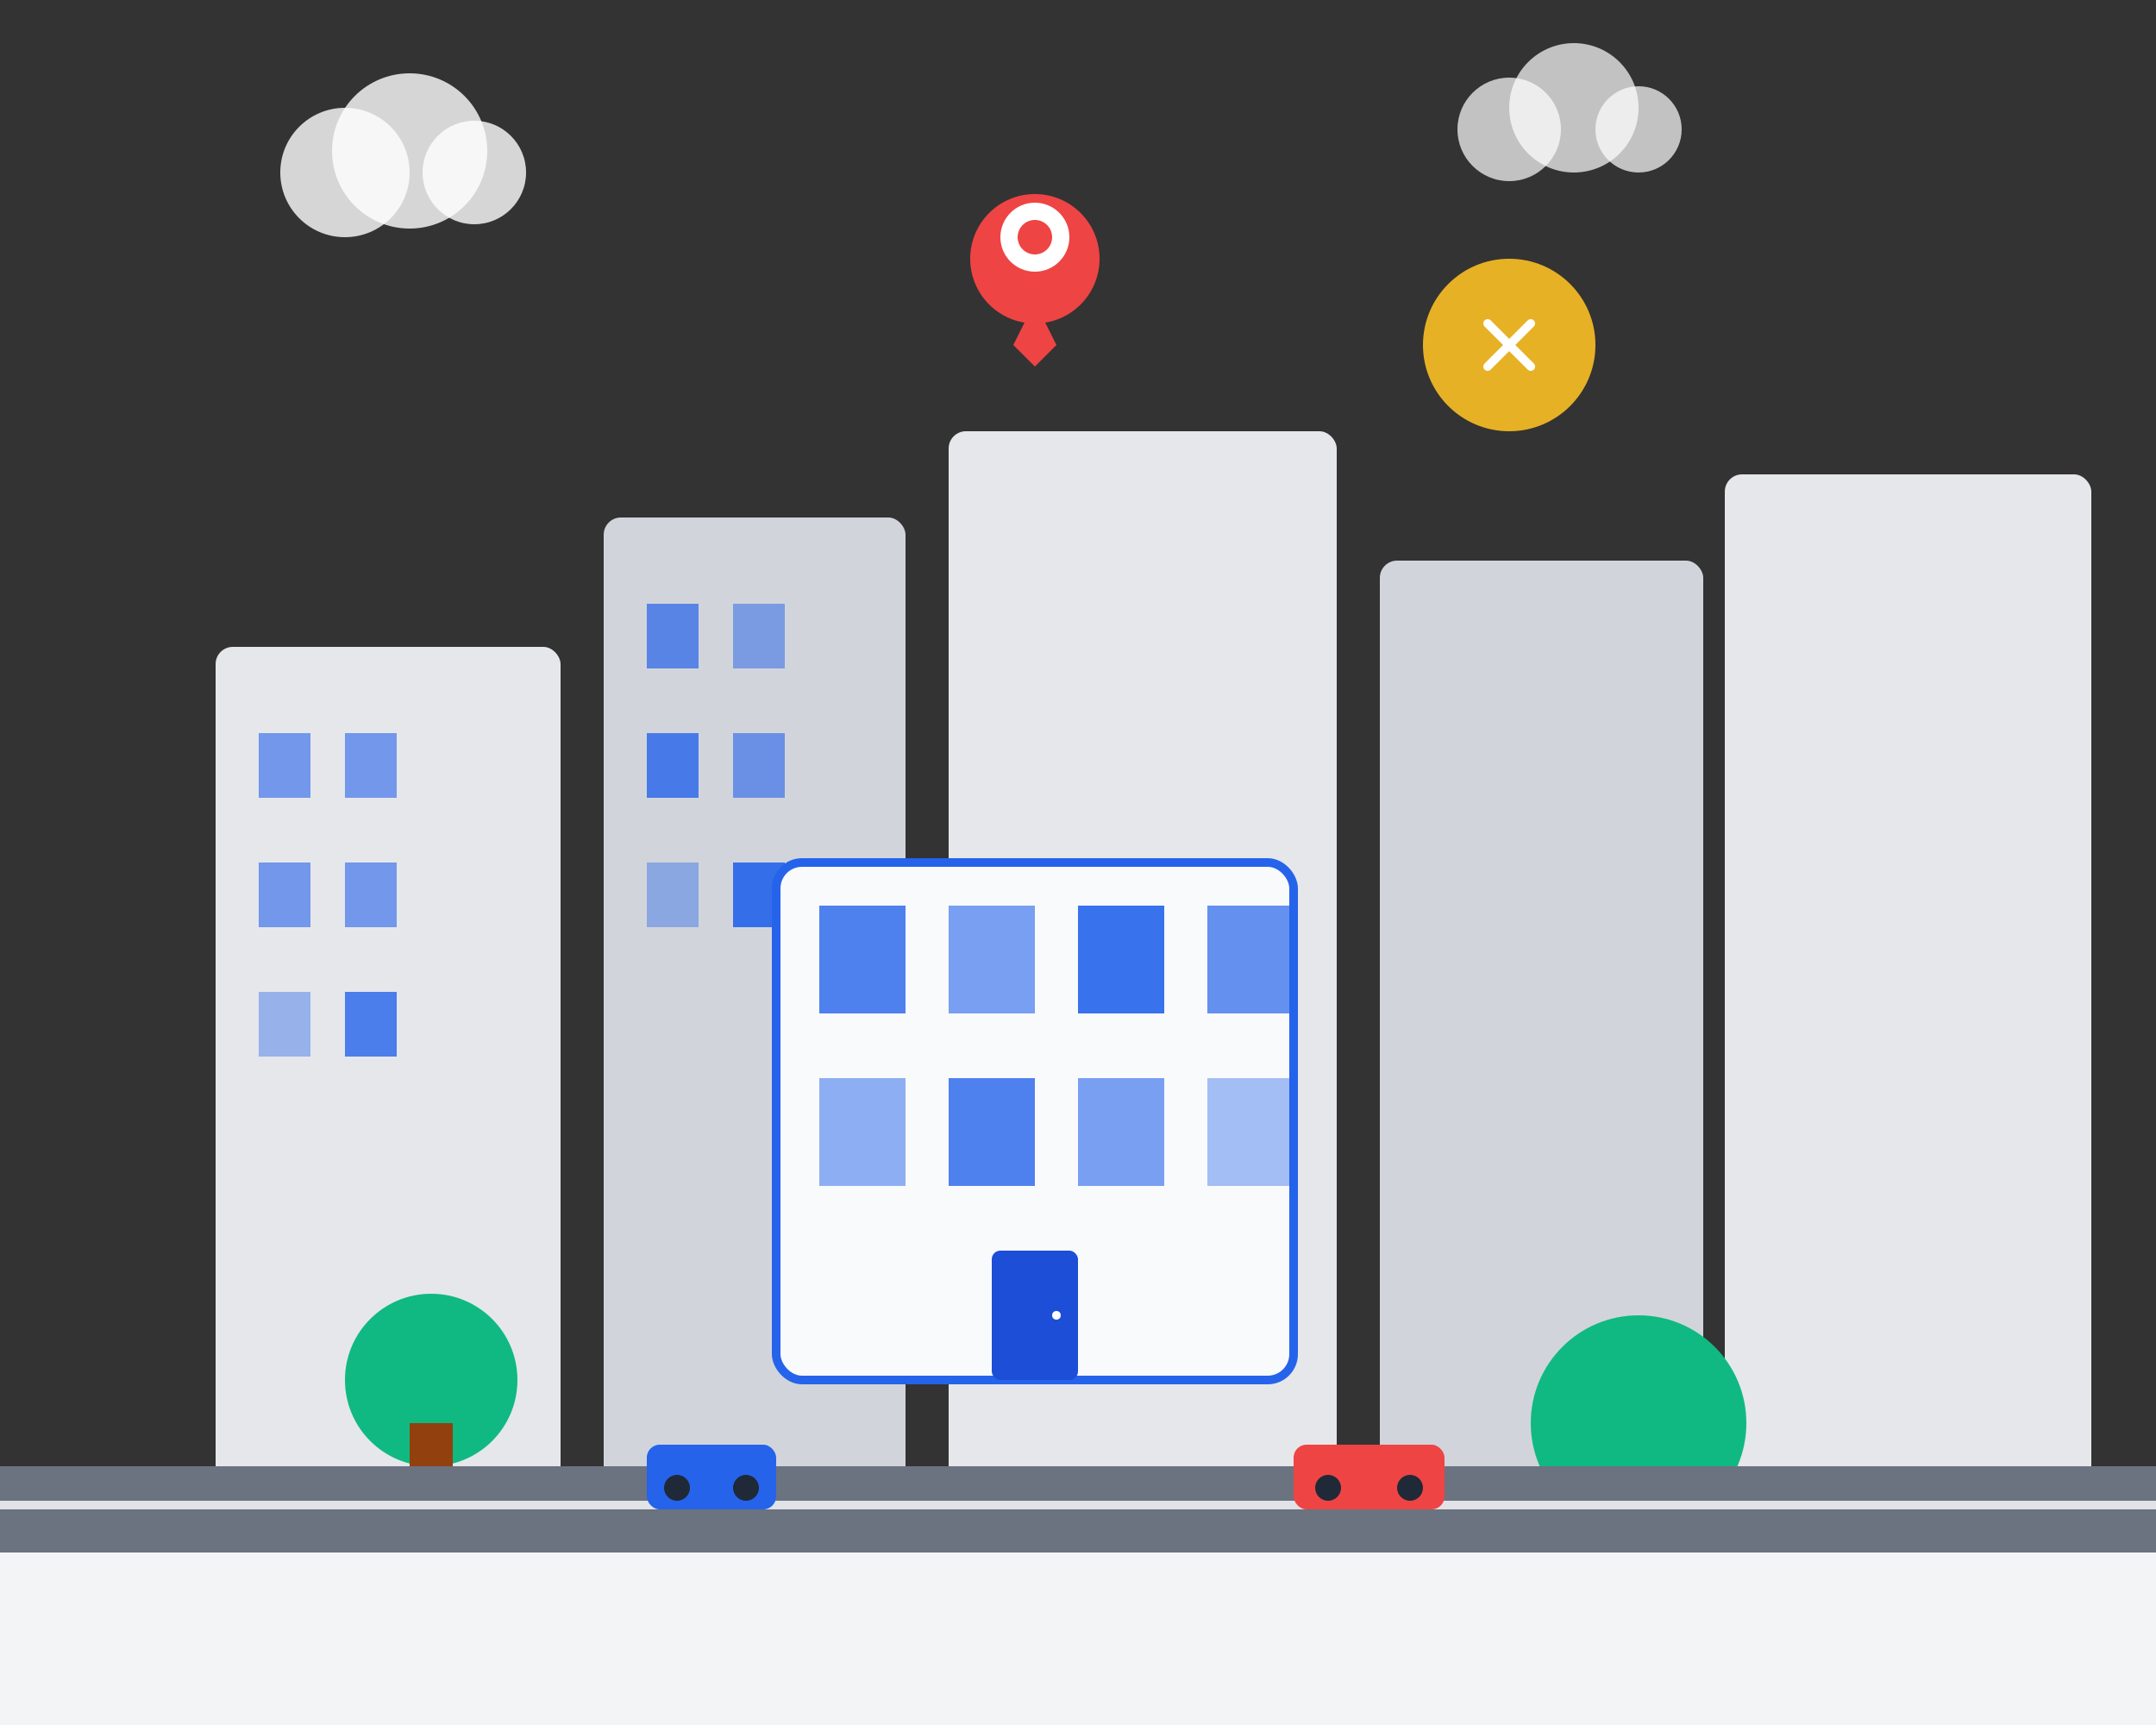
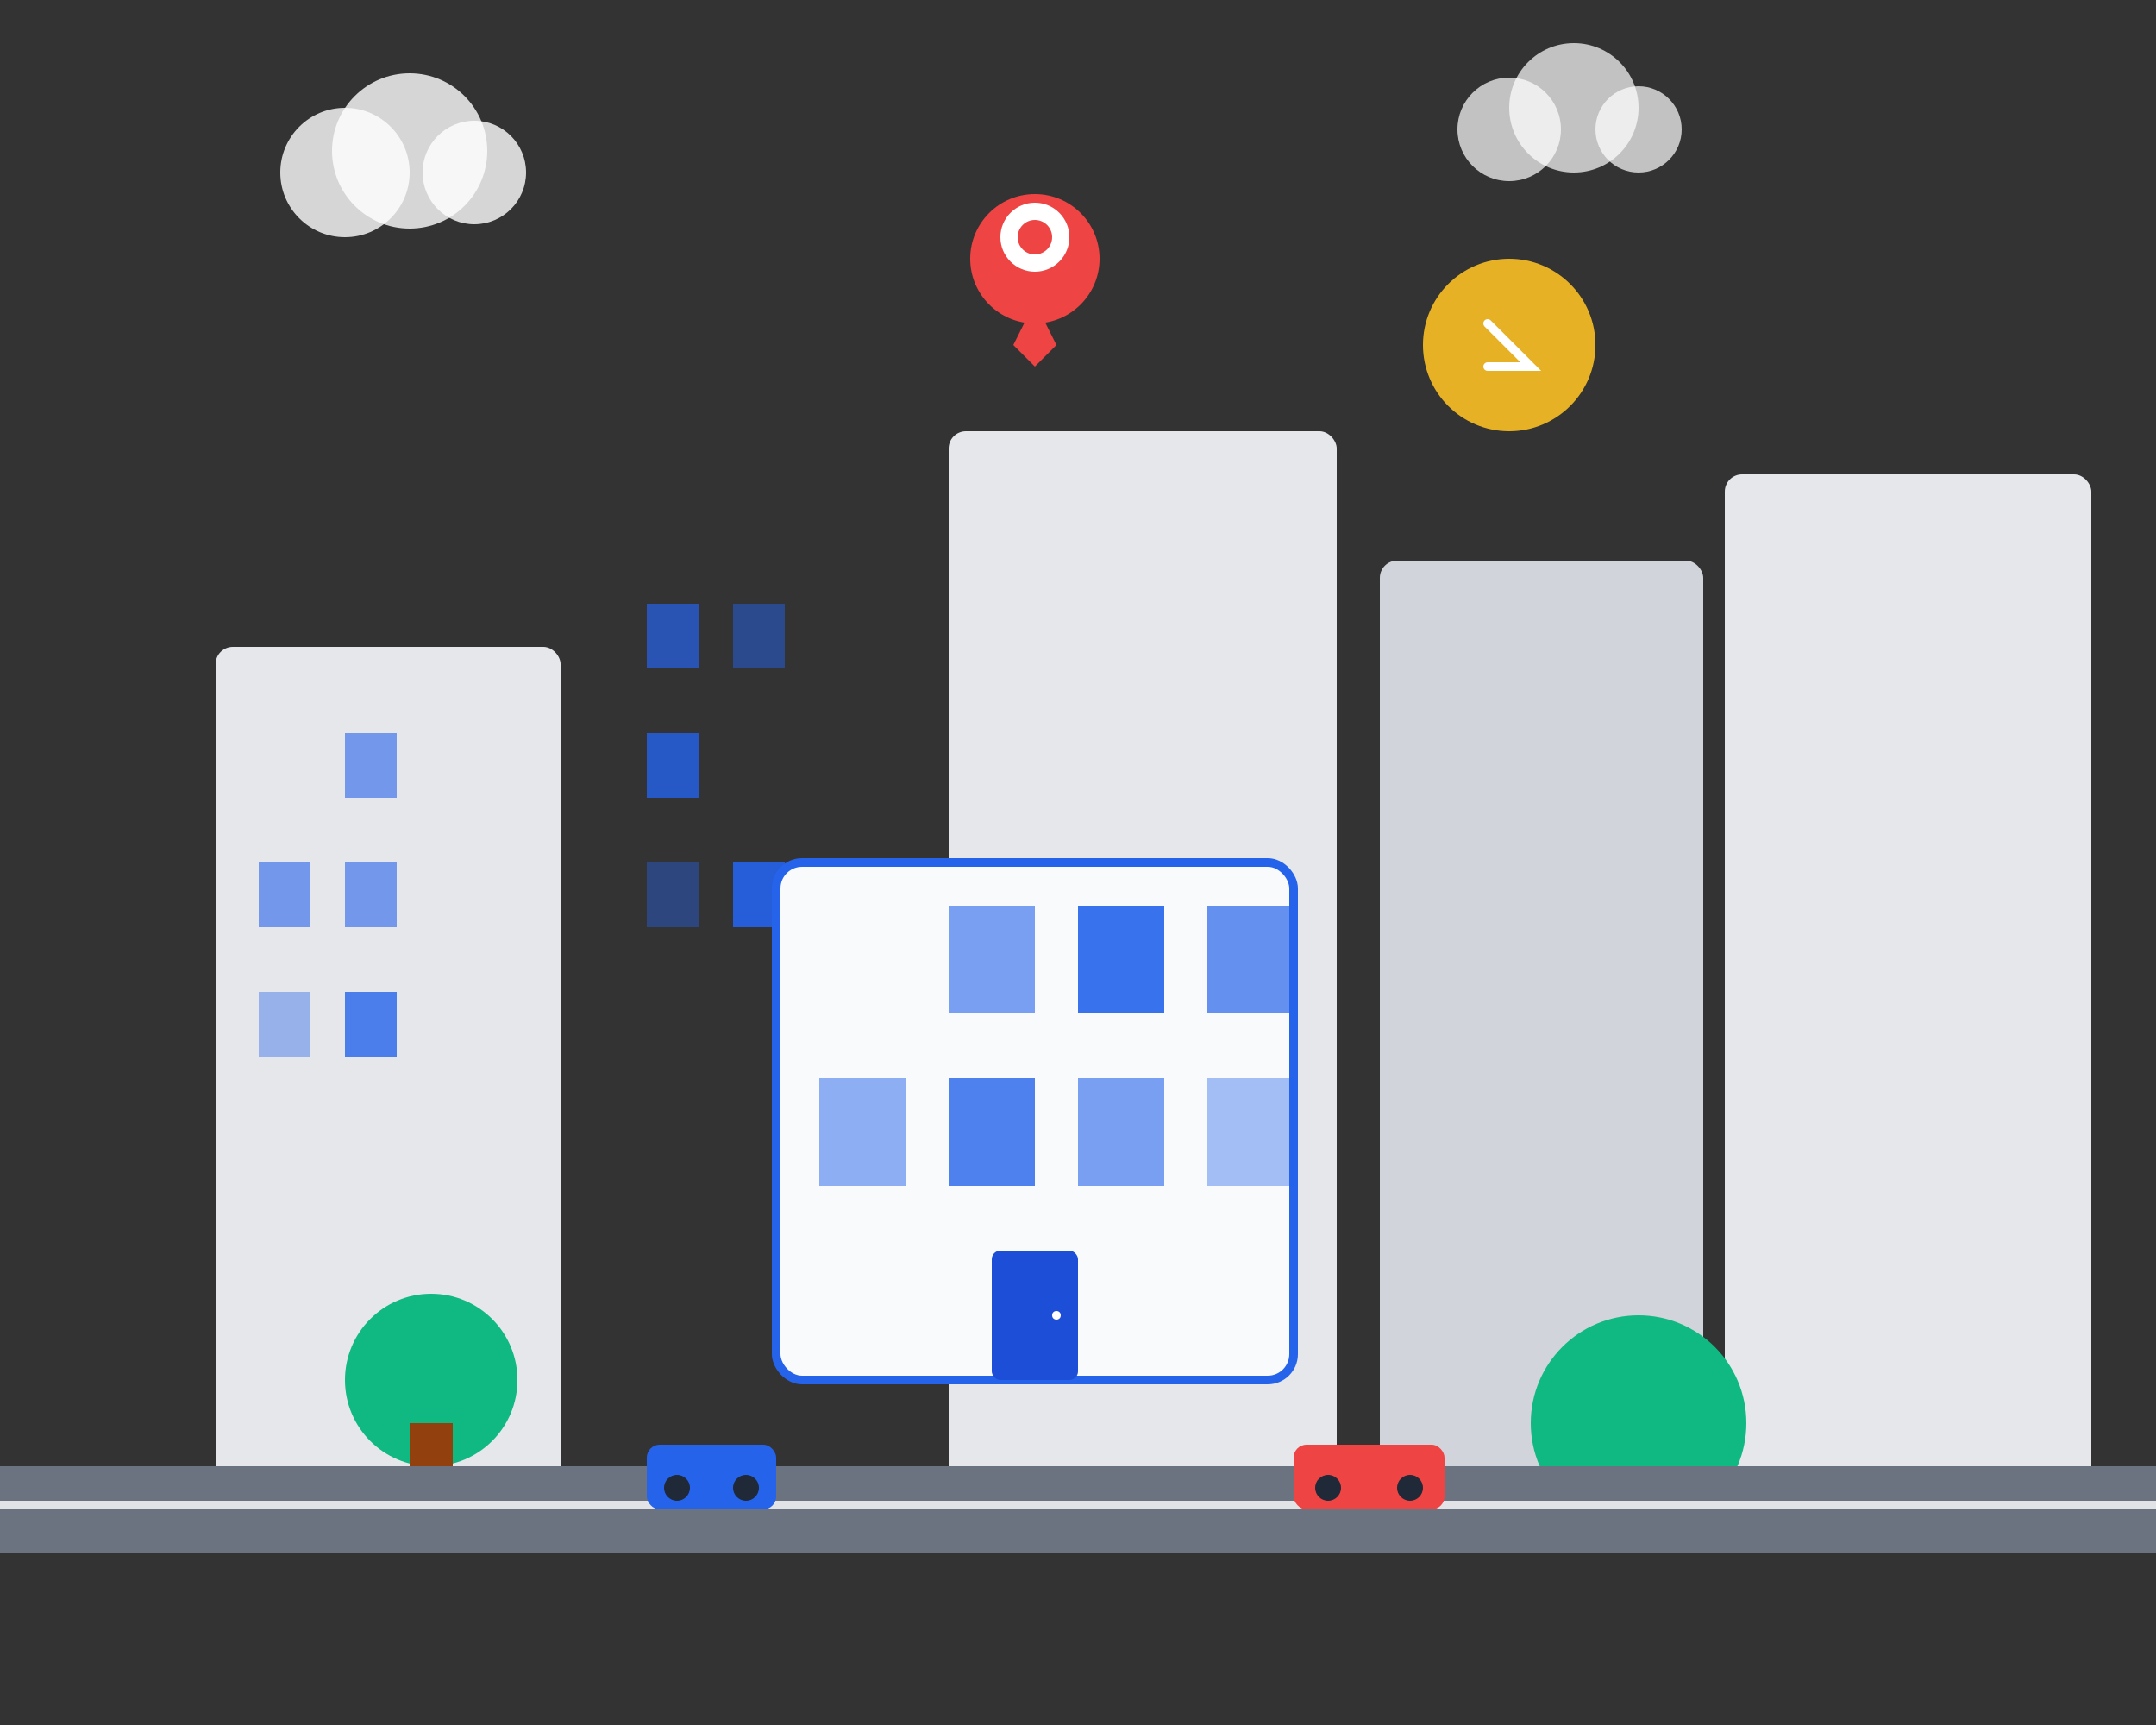
<svg xmlns="http://www.w3.org/2000/svg" width="500" height="400" viewBox="0 0 500 400" fill="none">
  <rect x="0" y="0" width="500" height="400" fill="#333333" stroke="none" />
  <rect x="50" y="150" width="80" height="200" fill="#e5e7eb" rx="4" />
-   <rect x="140" y="120" width="70" height="230" fill="#d1d5db" rx="4" />
  <rect x="220" y="100" width="90" height="250" fill="#e5e7eb" rx="4" />
  <rect x="320" y="130" width="75" height="220" fill="#d1d5db" rx="4" />
  <rect x="400" y="110" width="85" height="240" fill="#e5e7eb" rx="4" />
-   <rect x="60" y="170" width="12" height="15" fill="#2563eb" opacity="0.6" />
  <rect x="80" y="170" width="12" height="15" fill="#2563eb" opacity="0.6" />
  <rect x="60" y="200" width="12" height="15" fill="#2563eb" opacity="0.6" />
  <rect x="80" y="200" width="12" height="15" fill="#2563eb" opacity="0.6" />
  <rect x="60" y="230" width="12" height="15" fill="#2563eb" opacity="0.4" />
  <rect x="80" y="230" width="12" height="15" fill="#2563eb" opacity="0.8" />
  <rect x="150" y="140" width="12" height="15" fill="#2563eb" opacity="0.7" />
  <rect x="170" y="140" width="12" height="15" fill="#2563eb" opacity="0.5" />
  <rect x="150" y="170" width="12" height="15" fill="#2563eb" opacity="0.8" />
-   <rect x="170" y="170" width="12" height="15" fill="#2563eb" opacity="0.6" />
  <rect x="150" y="200" width="12" height="15" fill="#2563eb" opacity="0.4" />
  <rect x="170" y="200" width="12" height="15" fill="#2563eb" opacity="0.9" />
  <rect x="180" y="200" width="120" height="120" fill="#f8fafc" stroke="#2563eb" stroke-width="2" rx="6" />
-   <rect x="190" y="210" width="20" height="25" fill="#2563eb" opacity="0.8" />
  <rect x="220" y="210" width="20" height="25" fill="#2563eb" opacity="0.6" />
  <rect x="250" y="210" width="20" height="25" fill="#2563eb" opacity="0.9" />
  <rect x="280" y="210" width="20" height="25" fill="#2563eb" opacity="0.7" />
  <rect x="190" y="250" width="20" height="25" fill="#2563eb" opacity="0.5" />
  <rect x="220" y="250" width="20" height="25" fill="#2563eb" opacity="0.8" />
  <rect x="250" y="250" width="20" height="25" fill="#2563eb" opacity="0.6" />
  <rect x="280" y="250" width="20" height="25" fill="#2563eb" opacity="0.4" />
  <rect x="230" y="290" width="20" height="30" fill="#1d4ed8" rx="2" />
  <circle cx="245" cy="305" r="1" fill="white" />
  <circle cx="100" cy="320" r="20" fill="#10b981" />
  <rect x="95" y="330" width="10" height="20" fill="#92400e" />
  <circle cx="380" cy="330" r="25" fill="#10b981" />
  <rect x="375" y="345" width="10" height="15" fill="#92400e" />
  <circle cx="350" cy="80" r="20" fill="#fbbf24" opacity="0.9" />
-   <path d="M345 75L355 85M355 75L345 85" stroke="white" stroke-width="2" stroke-linecap="round" />
+   <path d="M345 75L355 85L345 85" stroke="white" stroke-width="2" stroke-linecap="round" />
  <circle cx="240" cy="60" r="15" fill="#ef4444" />
  <circle cx="240" cy="55" r="8" fill="white" />
  <circle cx="240" cy="55" r="4" fill="#ef4444" />
  <path d="M240 70L245 80L240 85L235 80Z" fill="#ef4444" />
  <circle cx="80" cy="40" r="15" fill="white" opacity="0.8" />
  <circle cx="95" cy="35" r="18" fill="white" opacity="0.8" />
  <circle cx="110" cy="40" r="12" fill="white" opacity="0.8" />
  <circle cx="350" cy="30" r="12" fill="white" opacity="0.7" />
  <circle cx="365" cy="25" r="15" fill="white" opacity="0.7" />
  <circle cx="380" cy="30" r="10" fill="white" opacity="0.7" />
-   <rect x="0" y="350" width="500" height="50" fill="#f3f4f6" />
  <rect x="0" y="340" width="500" height="20" fill="#6b7280" />
  <rect x="0" y="348" width="500" height="2" fill="white" opacity="0.8" />
  <rect x="150" y="335" width="30" height="15" fill="#2563eb" rx="3" />
  <circle cx="157" cy="345" r="3" fill="#1f2937" />
  <circle cx="173" cy="345" r="3" fill="#1f2937" />
  <rect x="300" y="335" width="35" height="15" fill="#ef4444" rx="3" />
  <circle cx="308" cy="345" r="3" fill="#1f2937" />
  <circle cx="327" cy="345" r="3" fill="#1f2937" />
</svg>